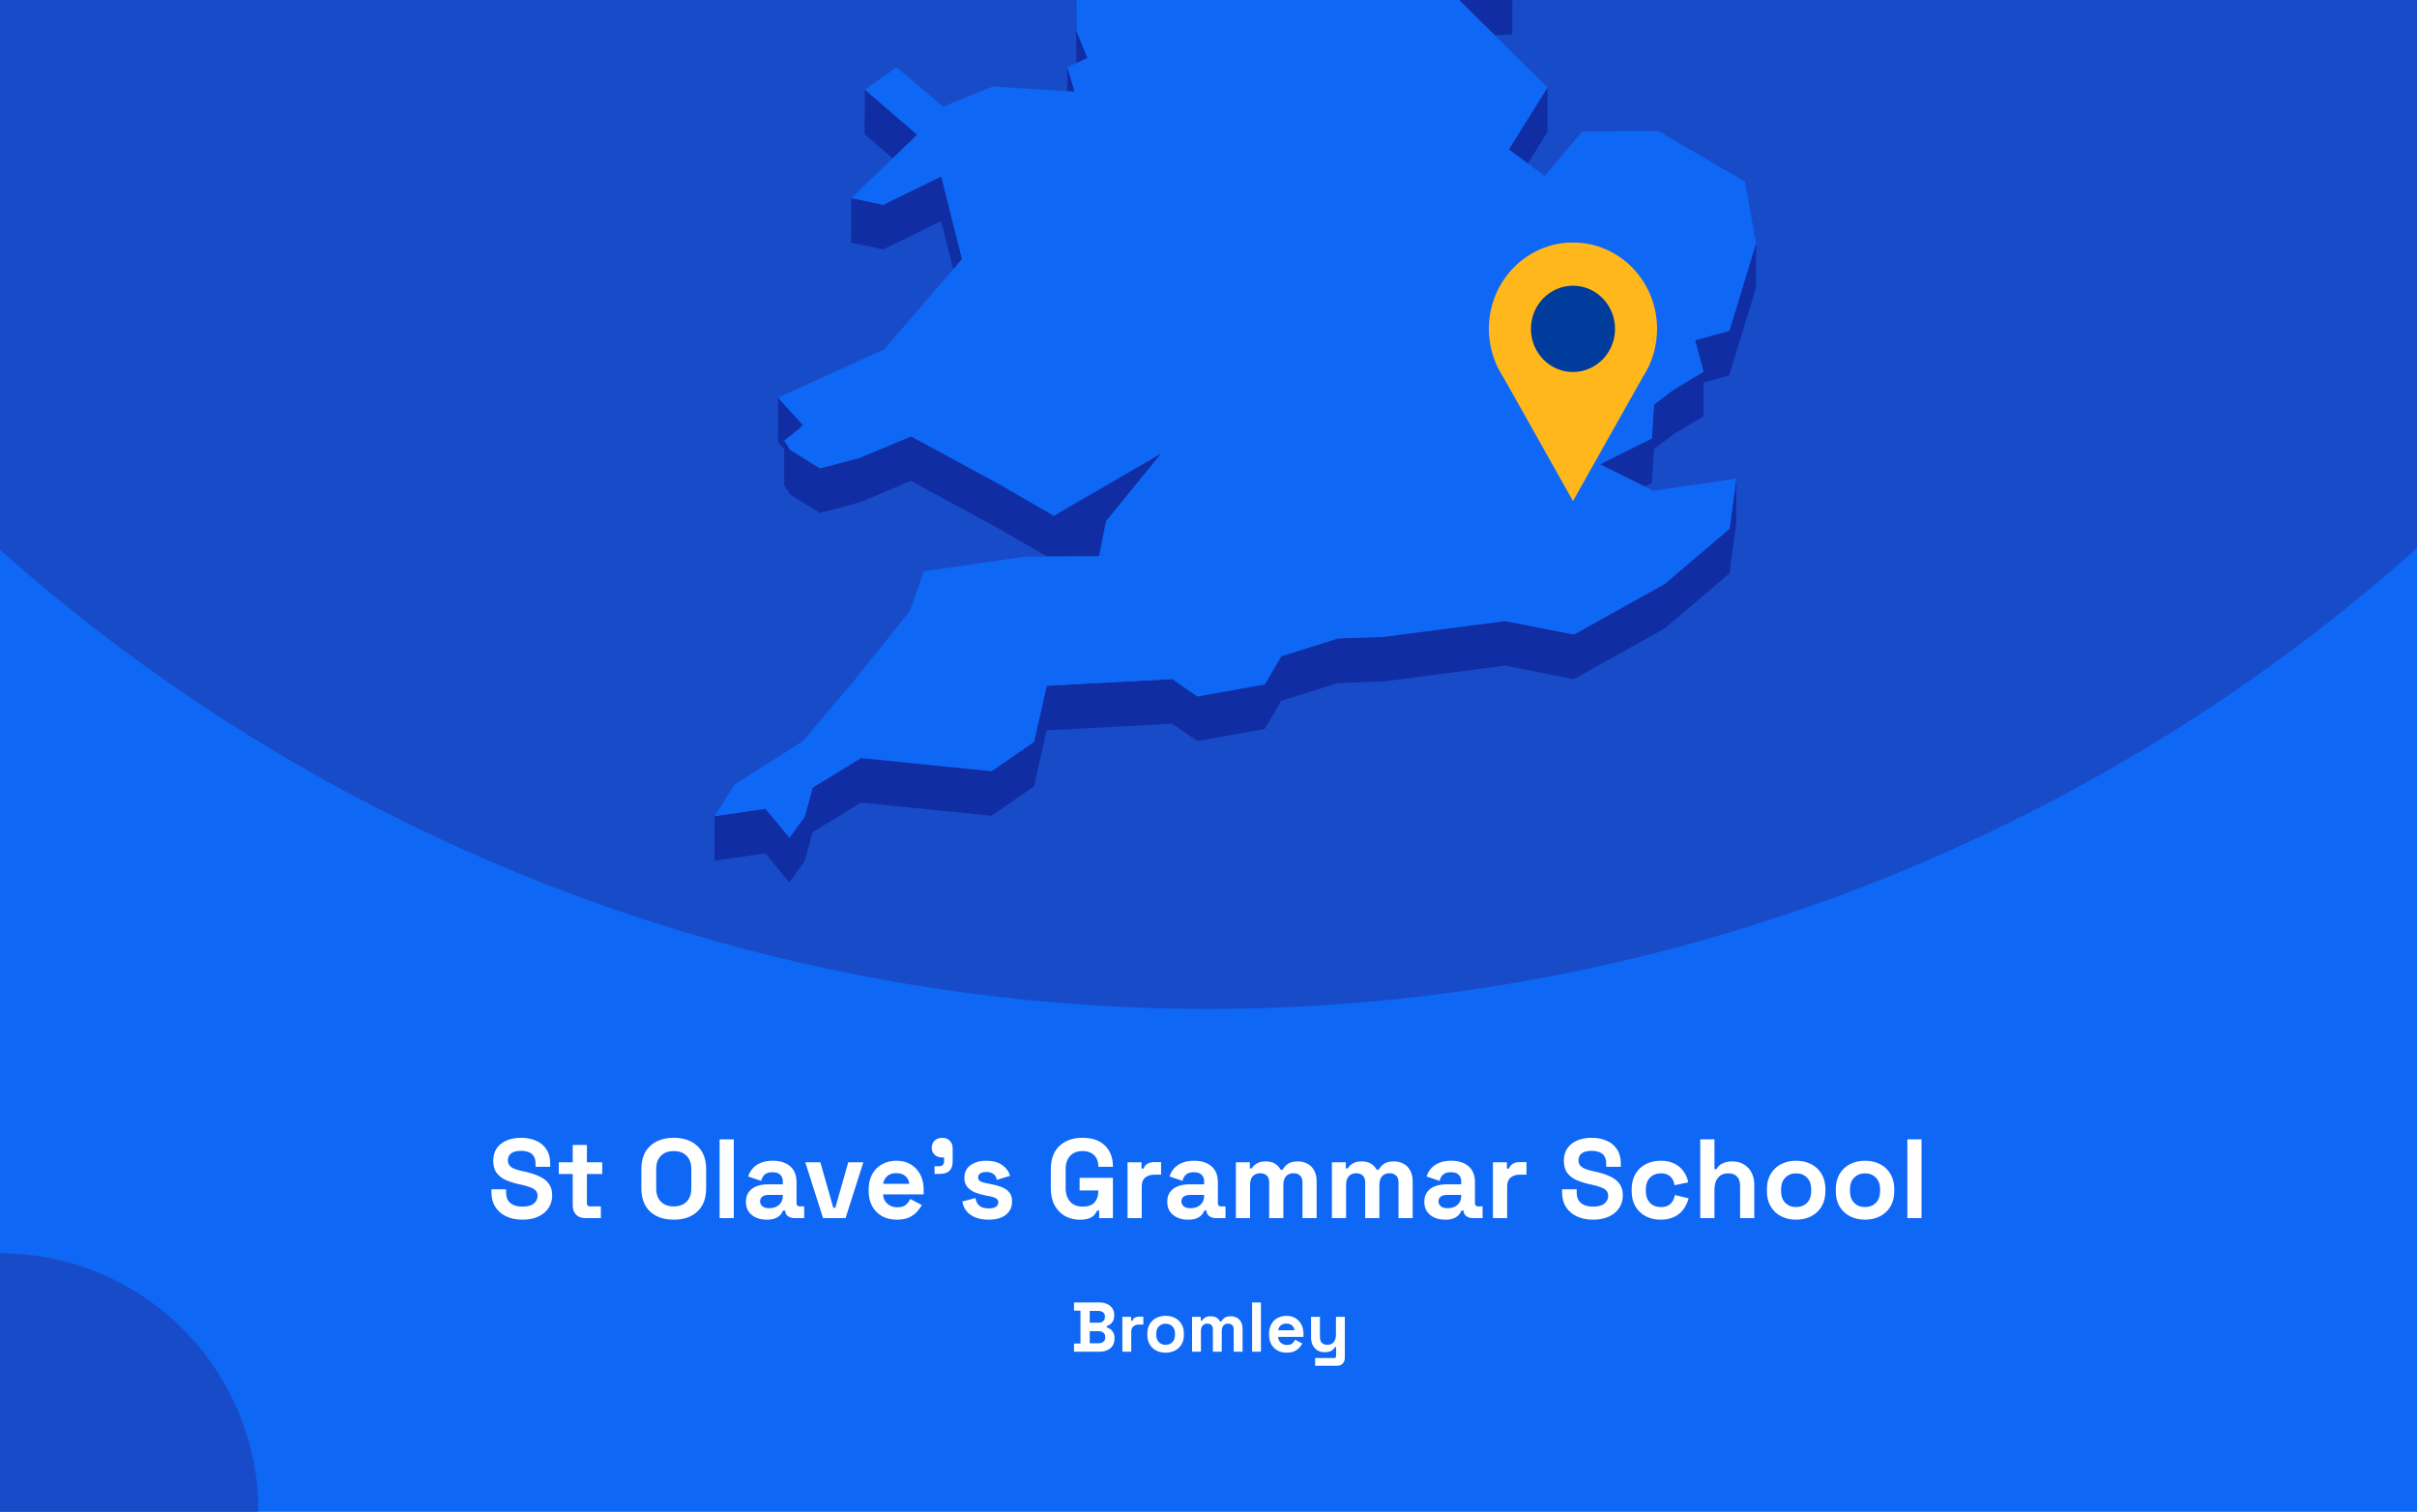
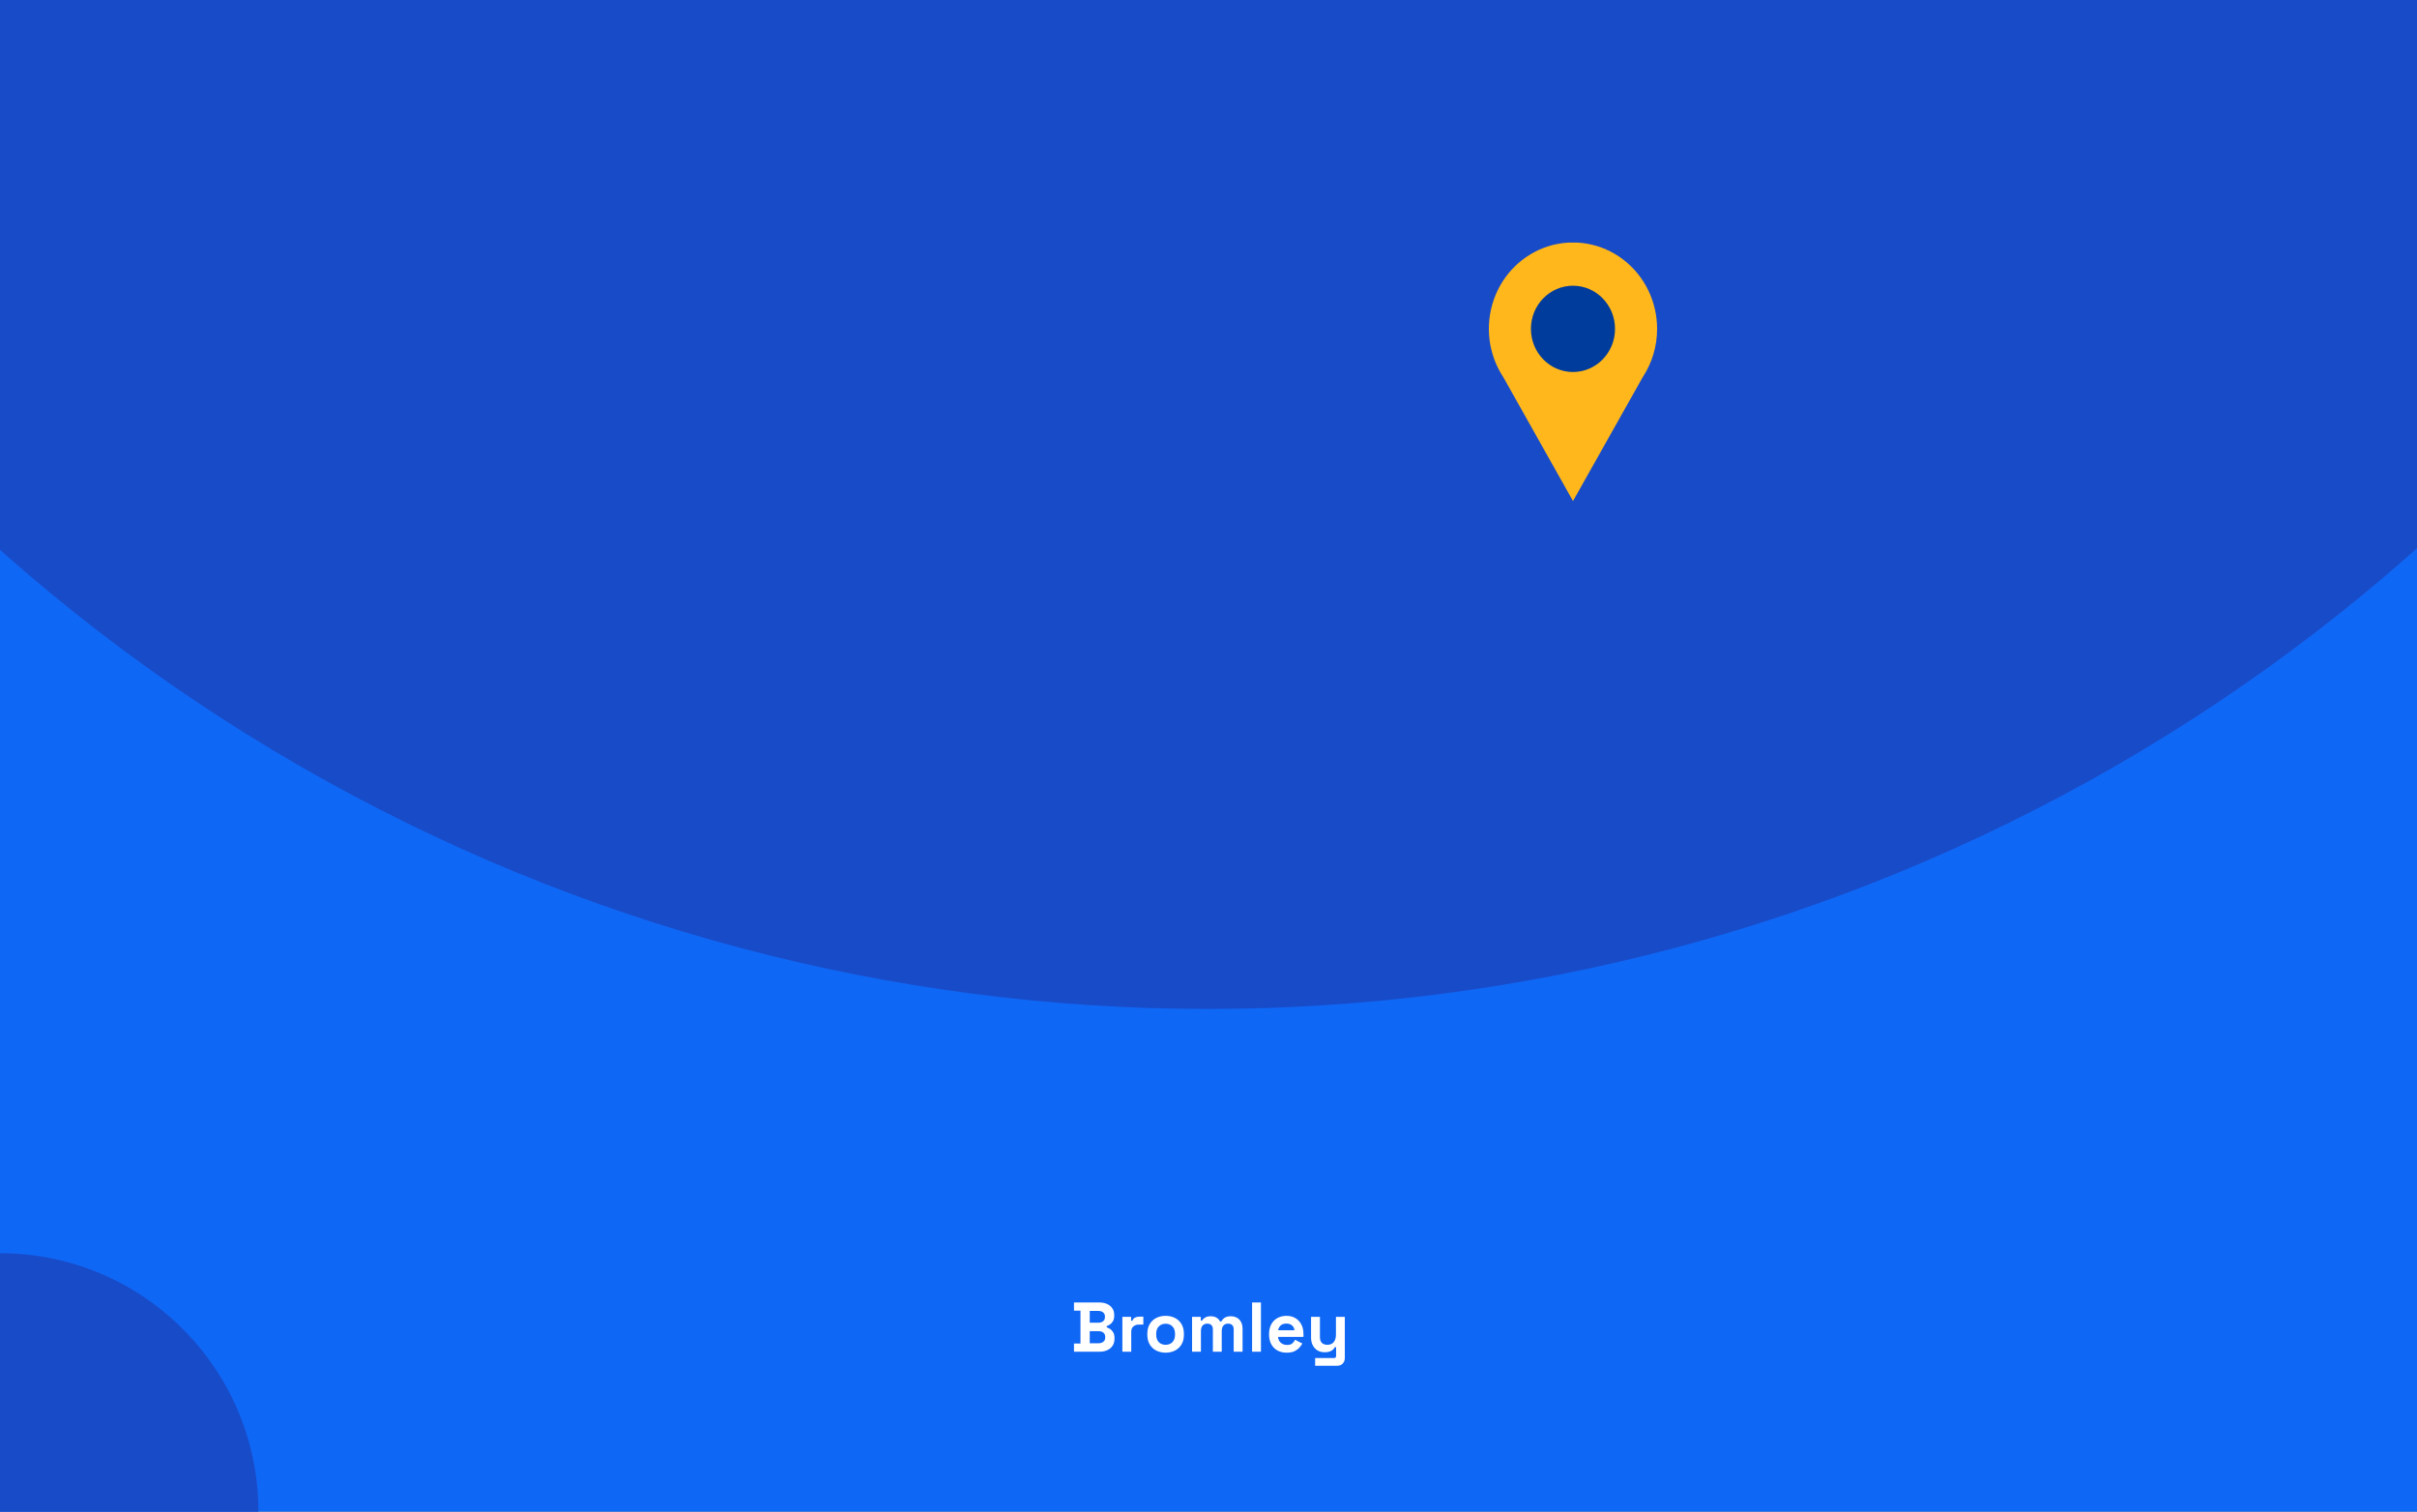
<svg xmlns="http://www.w3.org/2000/svg" fill="none" height="860" viewBox="0 0 1375 860" width="1375">
  <rect x="0" y="0" width="1375" height="860" fill="#808080" stroke="none" />
  <g clip-path="url(#clip0_1717_1995)">
    <rect fill="#0F67F5" height="860" width="1375" />
    <circle cx="687" cy="-460" fill="#184BC8" r="1034" />
    <g clip-path="url(#clip1_1717_1995)">
      <path d="M850.394 20.082L860.359 19.601L860.403 -5.766L844.231 -5.023L815.865 -14.076L844.188 13.959L850.394 20.082Z" fill="#102DA3" />
      <path d="M599.121 -53.7L588.893 -72.2L569.75 -107.846L569.662 -82.478L588.806 -46.833L599.077 -28.332L612.146 -25.533L612.058 -0.603L612.321 35.917L612.364 35.874L618.615 32.943L612.452 17.723L612.146 -25.97L626.132 -47.926L599.121 -53.7Z" fill="#102DA3" />
-       <path d="M611.314 52.185L607.206 38.32L607.162 51.923L611.314 52.185Z" fill="#102DA3" />
      <path d="M521.802 76.634L491.994 51.004L491.906 76.371L507.859 90.061L521.802 76.634Z" fill="#102DA3" />
      <path d="M869.145 92.992L880.291 75.104L880.378 49.736L858.35 85.032L869.145 92.992Z" fill="#102DA3" />
      <path d="M484.256 138.04L502.394 141.889L535.394 125.75L542.299 153.13L547.282 147.356L535.481 100.383L502.482 116.522L484.3 112.673L484.256 138.04Z" fill="#102DA3" />
      <path d="M983.833 188.164L964.296 193.631L969.147 211.476L952.363 221.535L940.956 230.195L939.732 249.44L910.186 264.179L935.667 276.775L939.688 274.763L940.868 255.563L952.276 246.859L969.103 236.8L969.147 217.599L983.745 213.532L998.912 163.759L998.999 138.392L983.833 188.164Z" fill="#102DA3" />
      <path d="M449.51 281.365L466.425 291.862L489.328 285.739L518.218 273.58L567.651 300.434L595.712 316.617L599.47 316.573H603.273L625.302 316.442L628.099 302.14L629.235 296.498L660.661 257.922L599.514 293.393L567.739 275.067L518.306 248.256L489.371 260.372L466.512 266.495L449.554 255.998L446.145 250.706L456.897 242.002L442.648 226.257L442.561 251.58L446.145 255.56L446.101 276.073L449.51 281.365Z" fill="#102DA3" />
      <path d="M947.075 332.188L895.369 361.011L856.207 353.313L786.8 362.366L761.187 363.197L728.887 373.388L719.534 389.352L681.159 396.219L666.954 386.378L595.492 390.139L588.28 422.024L564.154 438.731L489.895 431.252L462.359 448.047L457.77 464.623L449.116 476.607L435.479 460.118L406.544 464.317L406.457 489.641L435.435 485.486L449.028 501.975L457.682 489.991L462.315 473.371L489.851 456.619L564.066 464.098L588.236 447.391L595.404 415.507L666.866 411.745L681.115 421.586L719.49 414.719L728.843 398.756L761.1 388.565L786.712 387.734L856.12 378.68L895.282 386.378L946.987 357.555L983.877 326.152L987.723 297.636L987.767 272.269L983.964 300.785L947.075 332.188Z" fill="#102DA3" />
      <path d="M939.733 249.439L940.957 230.195L952.365 221.535L969.148 211.475L964.297 193.631L983.834 188.164L999.001 138.391L992.663 103.314L943.23 74.492L900.091 74.798L878.718 100.121L869.146 92.992L858.35 85.032L880.378 49.736L850.395 20.083L844.189 13.96L815.866 -14.076L844.232 -5.022L860.404 -5.766L788.199 -113.49L750.305 -126.261L717.349 -218.108L715.12 -242.644L637.802 -305.057L623.772 -300.64L605.983 -295.041L596.76 -292.155L579.889 -298.015L606.026 -318.747L642.347 -333.53L627.093 -347.176L616.56 -356.535L672.593 -441.079L677.139 -466.271L694.534 -486.259L661.316 -515.869L570.317 -511.276L545.754 -498.855L519.879 -485.778L548.595 -528.334L545.972 -530.302L531.636 -540.842L595.231 -606.142L593.133 -618.082L597.766 -634.002L574.164 -633.827L499.511 -605.529L492.649 -623.374L478.619 -605.398L470.402 -626.523L458.951 -623.155L437.184 -549.459L452.832 -529.69L437.141 -529.602L421.144 -529.471L408.075 -467.146L421.013 -450.001L417.866 -428.745L414.588 -406.876L379.01 -387.457L382.594 -356.36L380.146 -351.462L369.307 -329.768L381.457 -325.176L446.45 -382.602L449.204 -373.986L446.407 -369.481L429.842 -342.627L419.221 -325.438L423.417 -303.614L421.406 -288.175L411.266 -208.792L422.717 -208.88L437.796 -271.248L445.183 -274.616L464.808 -262.151L494.092 -227.249L484.52 -213.21L467.386 -187.973L463.54 -158.801L450.69 -158.713L474.292 -119.132L481.329 -123.112L483.864 -144.368L511.662 -123.33L530.413 -140.038L568.788 -150.885L604.409 -164.355L584.173 -131.378L569.749 -107.847L588.893 -72.202L599.121 -53.701L626.132 -47.928L612.146 -25.972L612.451 17.721L618.614 32.942L612.364 35.872L612.32 35.916L607.207 38.321L611.315 52.186L607.163 51.923L564.767 49.212L536.532 60.671L510.089 38.278L491.994 51.005L521.802 76.635L507.859 90.062L484.301 112.674L502.483 116.523L535.483 100.384L547.284 147.357L542.301 153.13L503.052 198.661L442.648 226.258L456.896 242.004L446.144 250.707L449.554 256L466.512 266.496L489.371 260.373L518.306 248.258L567.739 275.069L599.514 293.395L660.661 257.924L629.235 296.5L628.099 302.142L625.301 316.444L603.273 316.575H599.47L595.711 316.619L582.862 316.706L525.561 325.016L517.65 347.628L485.569 387.604L456.809 421.587L417.866 446.342L406.545 464.318L435.48 460.12L449.117 476.608L457.771 464.624L462.36 448.048L489.896 431.253L564.155 438.732L588.281 422.025L595.493 390.141L666.955 386.379L681.16 396.22L719.535 389.353L728.888 373.389L761.188 363.199L786.801 362.368L856.208 353.314L895.37 361.012L947.076 332.189L983.965 300.786L987.768 272.27L940.607 279.224L935.669 276.775L910.187 264.178L939.733 249.439Z" fill="#0F67F5" />
    </g>
    <g clip-path="url(#clip2_1717_1995)">
      <path d="M942.699 187.106C942.707 179.429 940.961 171.856 937.601 164.996C934.241 158.137 929.36 152.181 923.35 147.608C917.34 143.034 910.369 139.971 902.996 138.663C895.623 137.355 888.054 137.839 880.897 140.077C873.739 142.315 867.193 146.243 861.783 151.547C856.374 156.851 852.251 163.383 849.747 170.618C847.244 177.853 846.428 185.589 847.366 193.206C848.304 200.823 850.969 208.109 855.148 214.477L875.008 249.76L894.856 285.056L914.716 249.76L934.551 214.527C939.878 206.428 942.716 196.877 942.699 187.106Z" fill="#FFB71B" />
      <path d="M894.843 211.639C908.055 211.639 918.765 200.649 918.765 187.092C918.765 173.536 908.055 162.546 894.843 162.546C881.632 162.546 870.922 173.536 870.922 187.092C870.922 200.649 881.632 211.639 894.843 211.639Z" fill="#003C9C" />
    </g>
    <circle cx="147" cy="147" fill="#184BC8" r="147" transform="matrix(-1 0 0 1 147 713)" />
-     <path d="M297.182 693.896C293.726 693.896 290.676 693.277 288.03 692.04C285.385 690.803 283.316 689.032 281.822 686.728C280.329 684.424 279.582 681.651 279.582 678.408V676.616H287.902V678.408C287.902 681.096 288.734 683.123 290.398 684.488C292.062 685.811 294.324 686.472 297.182 686.472C300.084 686.472 302.238 685.896 303.646 684.744C305.097 683.592 305.822 682.12 305.822 680.328C305.822 679.091 305.46 678.088 304.734 677.32C304.052 676.552 303.028 675.933 301.662 675.464C300.34 674.952 298.718 674.483 296.798 674.056L295.326 673.736C292.254 673.053 289.609 672.2 287.39 671.176C285.214 670.109 283.529 668.723 282.334 667.016C281.182 665.309 280.606 663.091 280.606 660.36C280.606 657.629 281.246 655.304 282.526 653.384C283.849 651.421 285.684 649.928 288.03 648.904C290.42 647.837 293.214 647.304 296.414 647.304C299.614 647.304 302.452 647.859 304.926 648.968C307.444 650.035 309.406 651.656 310.814 653.832C312.265 655.965 312.99 658.653 312.99 661.896V663.816H304.67V661.896C304.67 660.189 304.329 658.824 303.646 657.8C303.006 656.733 302.068 655.965 300.83 655.496C299.593 654.984 298.121 654.728 296.414 654.728C293.854 654.728 291.956 655.219 290.718 656.2C289.524 657.139 288.926 658.44 288.926 660.104C288.926 661.213 289.204 662.152 289.758 662.92C290.356 663.688 291.23 664.328 292.382 664.84C293.534 665.352 295.006 665.8 296.798 666.184L298.27 666.504C301.47 667.187 304.244 668.061 306.59 669.128C308.98 670.195 310.836 671.603 312.158 673.352C313.481 675.101 314.142 677.341 314.142 680.072C314.142 682.803 313.438 685.213 312.03 687.304C310.665 689.352 308.702 690.973 306.142 692.168C303.625 693.32 300.638 693.896 297.182 693.896ZM332.859 693C330.768 693 329.061 692.36 327.739 691.08C326.459 689.757 325.819 688.008 325.819 685.832V667.912H317.883V661.256H325.819V651.4H333.883V661.256H342.587V667.912H333.883V684.424C333.883 685.704 334.48 686.344 335.675 686.344H341.819V693H332.859ZM383.288 693.896C377.656 693.896 373.176 692.36 369.848 689.288C366.52 686.173 364.856 681.736 364.856 675.976V665.224C364.856 659.464 366.52 655.048 369.848 651.976C373.176 648.861 377.656 647.304 383.288 647.304C388.92 647.304 393.4 648.861 396.728 651.976C400.056 655.048 401.72 659.464 401.72 665.224V675.976C401.72 681.736 400.056 686.173 396.728 689.288C393.4 692.36 388.92 693.896 383.288 693.896ZM383.288 686.344C386.446 686.344 388.899 685.427 390.648 683.592C392.398 681.757 393.272 679.304 393.272 676.232V664.968C393.272 661.896 392.398 659.443 390.648 657.608C388.899 655.773 386.446 654.856 383.288 654.856C380.174 654.856 377.72 655.773 375.928 657.608C374.179 659.443 373.304 661.896 373.304 664.968V676.232C373.304 679.304 374.179 681.757 375.928 683.592C377.72 685.427 380.174 686.344 383.288 686.344ZM409.386 693V648.2H417.45V693H409.386ZM436.242 693.896C433.981 693.896 431.954 693.512 430.162 692.744C428.37 691.933 426.941 690.781 425.874 689.288C424.85 687.752 424.338 685.896 424.338 683.72C424.338 681.544 424.85 679.731 425.874 678.28C426.941 676.787 428.392 675.677 430.226 674.952C432.104 674.184 434.237 673.8 436.626 673.8H445.33V672.008C445.33 670.515 444.861 669.299 443.922 668.36C442.984 667.379 441.49 666.888 439.442 666.888C437.437 666.888 435.944 667.357 434.962 668.296C433.981 669.192 433.341 670.365 433.042 671.816L425.618 669.32C426.13 667.699 426.941 666.227 428.05 664.904C429.202 663.539 430.717 662.451 432.594 661.64C434.514 660.787 436.84 660.36 439.57 660.36C443.752 660.36 447.058 661.405 449.49 663.496C451.922 665.587 453.138 668.616 453.138 672.584V684.424C453.138 685.704 453.736 686.344 454.93 686.344H457.49V693H452.114C450.536 693 449.234 692.616 448.21 691.848C447.186 691.08 446.674 690.056 446.674 688.776V688.712H445.458C445.288 689.224 444.904 689.907 444.306 690.76C443.709 691.571 442.77 692.296 441.49 692.936C440.21 693.576 438.461 693.896 436.242 693.896ZM437.65 687.368C439.912 687.368 441.746 686.749 443.154 685.512C444.605 684.232 445.33 682.547 445.33 680.456V679.816H437.202C435.709 679.816 434.536 680.136 433.682 680.776C432.829 681.416 432.402 682.312 432.402 683.464C432.402 684.616 432.85 685.555 433.746 686.28C434.642 687.005 435.944 687.368 437.65 687.368ZM468.23 693L458.118 661.256H466.694L474.054 687.112H475.206L482.566 661.256H491.142L481.03 693H468.23ZM510.163 693.896C507.005 693.896 504.211 693.235 501.779 691.912C499.389 690.547 497.512 688.648 496.147 686.216C494.824 683.741 494.163 680.84 494.163 677.512V676.744C494.163 673.416 494.824 670.536 496.147 668.104C497.469 665.629 499.325 663.731 501.715 662.408C504.104 661.043 506.877 660.36 510.035 660.36C513.149 660.36 515.859 661.064 518.163 662.472C520.467 663.837 522.259 665.757 523.539 668.232C524.819 670.664 525.459 673.501 525.459 676.744V679.496H502.355C502.44 681.672 503.251 683.443 504.787 684.808C506.323 686.173 508.2 686.856 510.419 686.856C512.68 686.856 514.344 686.365 515.411 685.384C516.477 684.403 517.288 683.315 517.843 682.12L524.435 685.576C523.837 686.685 522.963 687.901 521.811 689.224C520.701 690.504 519.208 691.613 517.331 692.552C515.453 693.448 513.064 693.896 510.163 693.896ZM502.419 673.48H517.267C517.096 671.645 516.349 670.173 515.027 669.064C513.747 667.955 512.061 667.4 509.971 667.4C507.795 667.4 506.067 667.955 504.787 669.064C503.507 670.173 502.717 671.645 502.419 673.48ZM531.65 667.848V663.496H534.146C536.108 663.496 537.09 662.515 537.09 660.552V658.504H536.002C534.295 658.504 532.866 657.992 531.714 656.968C530.604 655.944 530.05 654.643 530.05 653.064C530.05 651.357 530.604 649.971 531.714 648.904C532.866 647.837 534.295 647.304 536.002 647.304C537.751 647.304 539.18 647.859 540.29 648.968C541.399 650.035 541.954 651.485 541.954 653.32V660.68C541.954 665.459 539.564 667.848 534.786 667.848H531.65ZM562.445 693.896C558.307 693.896 554.915 693 552.269 691.208C549.624 689.416 548.024 686.856 547.469 683.528L554.893 681.608C555.192 683.101 555.683 684.275 556.365 685.128C557.091 685.981 557.965 686.6 558.989 686.984C560.056 687.325 561.208 687.496 562.445 687.496C564.323 687.496 565.709 687.176 566.605 686.536C567.501 685.853 567.949 685.021 567.949 684.04C567.949 683.059 567.523 682.312 566.669 681.8C565.816 681.245 564.451 680.797 562.573 680.456L560.781 680.136C558.563 679.709 556.536 679.133 554.701 678.408C552.867 677.64 551.395 676.595 550.285 675.272C549.176 673.949 548.621 672.243 548.621 670.152C548.621 666.995 549.773 664.584 552.077 662.92C554.381 661.213 557.411 660.36 561.165 660.36C564.707 660.36 567.651 661.149 569.997 662.728C572.344 664.307 573.88 666.376 574.605 668.936L567.117 671.24C566.776 669.619 566.072 668.467 565.005 667.784C563.981 667.101 562.701 666.76 561.165 666.76C559.629 666.76 558.456 667.037 557.645 667.592C556.835 668.104 556.429 668.829 556.429 669.768C556.429 670.792 556.856 671.56 557.709 672.072C558.563 672.541 559.715 672.904 561.165 673.16L562.957 673.48C565.347 673.907 567.501 674.483 569.421 675.208C571.384 675.891 572.92 676.893 574.029 678.216C575.181 679.496 575.757 681.245 575.757 683.464C575.757 686.792 574.541 689.373 572.109 691.208C569.72 693 566.499 693.896 562.445 693.896ZM614.306 693.896C611.234 693.896 608.439 693.213 605.922 691.848C603.447 690.44 601.463 688.413 599.97 685.768C598.519 683.08 597.794 679.816 597.794 675.976V665.224C597.794 659.464 599.415 655.048 602.658 651.976C605.9 648.861 610.295 647.304 615.842 647.304C621.346 647.304 625.591 648.776 628.578 651.72C631.607 654.621 633.122 658.568 633.122 663.56V663.816H624.802V663.304C624.802 661.725 624.46 660.296 623.778 659.016C623.138 657.736 622.156 656.733 620.834 656.008C619.511 655.24 617.847 654.856 615.842 654.856C612.855 654.856 610.508 655.773 608.802 657.608C607.095 659.443 606.242 661.939 606.242 665.096V676.104C606.242 679.219 607.095 681.736 608.802 683.656C610.508 685.533 612.898 686.472 615.97 686.472C619.042 686.472 621.282 685.661 622.69 684.04C624.098 682.419 624.802 680.371 624.802 677.896V677.256H614.178V670.088H633.122V693H625.314V688.712H624.162C623.863 689.437 623.372 690.205 622.69 691.016C622.05 691.827 621.068 692.509 619.746 693.064C618.423 693.619 616.61 693.896 614.306 693.896ZM641.449 693V661.256H649.385V664.84H650.537C651.006 663.56 651.774 662.621 652.841 662.024C653.95 661.427 655.23 661.128 656.681 661.128H660.521V668.296H656.553C654.505 668.296 652.819 668.851 651.497 669.96C650.174 671.027 649.513 672.691 649.513 674.952V693H641.449ZM675.93 693.896C673.668 693.896 671.642 693.512 669.85 692.744C668.058 691.933 666.628 690.781 665.562 689.288C664.538 687.752 664.026 685.896 664.026 683.72C664.026 681.544 664.538 679.731 665.562 678.28C666.628 676.787 668.079 675.677 669.914 674.952C671.791 674.184 673.924 673.8 676.314 673.8H685.018V672.008C685.018 670.515 684.548 669.299 683.61 668.36C682.671 667.379 681.178 666.888 679.13 666.888C677.124 666.888 675.631 667.357 674.65 668.296C673.668 669.192 673.028 670.365 672.73 671.816L665.306 669.32C665.818 667.699 666.628 666.227 667.738 664.904C668.89 663.539 670.404 662.451 672.282 661.64C674.202 660.787 676.527 660.36 679.258 660.36C683.439 660.36 686.746 661.405 689.178 663.496C691.61 665.587 692.826 668.616 692.826 672.584V684.424C692.826 685.704 693.423 686.344 694.618 686.344H697.178V693H691.802C690.223 693 688.922 692.616 687.898 691.848C686.874 691.08 686.362 690.056 686.362 688.776V688.712H685.146C684.975 689.224 684.591 689.907 683.994 690.76C683.396 691.571 682.458 692.296 681.178 692.936C679.898 693.576 678.148 693.896 675.93 693.896ZM677.338 687.368C679.599 687.368 681.434 686.749 682.842 685.512C684.292 684.232 685.018 682.547 685.018 680.456V679.816H676.89C675.396 679.816 674.223 680.136 673.37 680.776C672.516 681.416 672.09 682.312 672.09 683.464C672.09 684.616 672.538 685.555 673.434 686.28C674.33 687.005 675.631 687.368 677.338 687.368ZM703.074 693V661.256H711.01V664.712H712.162C712.716 663.645 713.634 662.728 714.914 661.96C716.194 661.149 717.879 660.744 719.97 660.744C722.231 660.744 724.044 661.192 725.41 662.088C726.775 662.941 727.82 664.072 728.546 665.48H729.698C730.423 664.115 731.447 662.984 732.77 662.088C734.092 661.192 735.97 660.744 738.402 660.744C740.364 660.744 742.135 661.171 743.714 662.024C745.335 662.835 746.615 664.093 747.554 665.8C748.535 667.464 749.026 669.576 749.026 672.136V693H740.962V672.712C740.962 670.963 740.514 669.661 739.618 668.808C738.722 667.912 737.463 667.464 735.842 667.464C734.007 667.464 732.578 668.061 731.554 669.256C730.572 670.408 730.082 672.072 730.082 674.248V693H722.018V672.712C722.018 670.963 721.57 669.661 720.674 668.808C719.778 667.912 718.519 667.464 716.898 667.464C715.063 667.464 713.634 668.061 712.61 669.256C711.628 670.408 711.138 672.072 711.138 674.248V693H703.074ZM757.699 693V661.256H765.635V664.712H766.787C767.341 663.645 768.259 662.728 769.539 661.96C770.819 661.149 772.504 660.744 774.595 660.744C776.856 660.744 778.669 661.192 780.035 662.088C781.4 662.941 782.445 664.072 783.171 665.48H784.323C785.048 664.115 786.072 662.984 787.395 662.088C788.717 661.192 790.595 660.744 793.027 660.744C794.989 660.744 796.76 661.171 798.339 662.024C799.96 662.835 801.24 664.093 802.179 665.8C803.16 667.464 803.651 669.576 803.651 672.136V693H795.587V672.712C795.587 670.963 795.139 669.661 794.243 668.808C793.347 667.912 792.088 667.464 790.467 667.464C788.632 667.464 787.203 668.061 786.179 669.256C785.197 670.408 784.707 672.072 784.707 674.248V693H776.643V672.712C776.643 670.963 776.195 669.661 775.299 668.808C774.403 667.912 773.144 667.464 771.523 667.464C769.688 667.464 768.259 668.061 767.235 669.256C766.253 670.408 765.763 672.072 765.763 674.248V693H757.699ZM822.18 693.896C819.918 693.896 817.892 693.512 816.1 692.744C814.308 691.933 812.878 690.781 811.812 689.288C810.788 687.752 810.276 685.896 810.276 683.72C810.276 681.544 810.788 679.731 811.812 678.28C812.878 676.787 814.329 675.677 816.164 674.952C818.041 674.184 820.174 673.8 822.564 673.8H831.268V672.008C831.268 670.515 830.798 669.299 829.86 668.36C828.921 667.379 827.428 666.888 825.38 666.888C823.374 666.888 821.881 667.357 820.9 668.296C819.918 669.192 819.278 670.365 818.98 671.816L811.556 669.32C812.068 667.699 812.878 666.227 813.988 664.904C815.14 663.539 816.654 662.451 818.532 661.64C820.452 660.787 822.777 660.36 825.508 660.36C829.689 660.36 832.996 661.405 835.428 663.496C837.86 665.587 839.076 668.616 839.076 672.584V684.424C839.076 685.704 839.673 686.344 840.868 686.344H843.428V693H838.052C836.473 693 835.172 692.616 834.148 691.848C833.124 691.08 832.612 690.056 832.612 688.776V688.712H831.396C831.225 689.224 830.841 689.907 830.244 690.76C829.646 691.571 828.708 692.296 827.428 692.936C826.148 693.576 824.398 693.896 822.18 693.896ZM823.588 687.368C825.849 687.368 827.684 686.749 829.092 685.512C830.542 684.232 831.268 682.547 831.268 680.456V679.816H823.14C821.646 679.816 820.473 680.136 819.62 680.776C818.766 681.416 818.34 682.312 818.34 683.464C818.34 684.616 818.788 685.555 819.684 686.28C820.58 687.005 821.881 687.368 823.588 687.368ZM849.324 693V661.256H857.26V664.84H858.412C858.881 663.56 859.649 662.621 860.716 662.024C861.825 661.427 863.105 661.128 864.556 661.128H868.396V668.296H864.428C862.38 668.296 860.694 668.851 859.372 669.96C858.049 671.027 857.388 672.691 857.388 674.952V693H849.324ZM906.245 693.896C902.789 693.896 899.738 693.277 897.093 692.04C894.447 690.803 892.378 689.032 890.885 686.728C889.391 684.424 888.645 681.651 888.645 678.408V676.616H896.965V678.408C896.965 681.096 897.797 683.123 899.461 684.488C901.125 685.811 903.386 686.472 906.245 686.472C909.146 686.472 911.301 685.896 912.709 684.744C914.159 683.592 914.885 682.12 914.885 680.328C914.885 679.091 914.522 678.088 913.797 677.32C913.114 676.552 912.09 675.933 910.725 675.464C909.402 674.952 907.781 674.483 905.861 674.056L904.389 673.736C901.317 673.053 898.671 672.2 896.453 671.176C894.277 670.109 892.591 668.723 891.397 667.016C890.245 665.309 889.669 663.091 889.669 660.36C889.669 657.629 890.309 655.304 891.589 653.384C892.911 651.421 894.746 649.928 897.093 648.904C899.482 647.837 902.277 647.304 905.477 647.304C908.677 647.304 911.514 647.859 913.989 648.968C916.506 650.035 918.469 651.656 919.877 653.832C921.327 655.965 922.053 658.653 922.053 661.896V663.816H913.733V661.896C913.733 660.189 913.391 658.824 912.709 657.8C912.069 656.733 911.13 655.965 909.893 655.496C908.655 654.984 907.183 654.728 905.477 654.728C902.917 654.728 901.018 655.219 899.781 656.2C898.586 657.139 897.989 658.44 897.989 660.104C897.989 661.213 898.266 662.152 898.821 662.92C899.418 663.688 900.293 664.328 901.445 664.84C902.597 665.352 904.069 665.8 905.861 666.184L907.333 666.504C910.533 667.187 913.306 668.061 915.653 669.128C918.042 670.195 919.898 671.603 921.221 673.352C922.543 675.101 923.205 677.341 923.205 680.072C923.205 682.803 922.501 685.213 921.093 687.304C919.727 689.352 917.765 690.973 915.205 692.168C912.687 693.32 909.701 693.896 906.245 693.896ZM944.673 693.896C941.601 693.896 938.807 693.256 936.289 691.976C933.815 690.696 931.852 688.84 930.401 686.408C928.951 683.976 928.225 681.032 928.225 677.576V676.68C928.225 673.224 928.951 670.28 930.401 667.848C931.852 665.416 933.815 663.56 936.289 662.28C938.807 661 941.601 660.36 944.673 660.36C947.703 660.36 950.305 660.893 952.481 661.96C954.657 663.027 956.407 664.499 957.729 666.376C959.095 668.211 959.991 670.301 960.417 672.648L952.609 674.312C952.439 673.032 952.055 671.88 951.457 670.856C950.86 669.832 950.007 669.021 948.897 668.424C947.831 667.827 946.487 667.528 944.865 667.528C943.244 667.528 941.772 667.891 940.449 668.616C939.169 669.299 938.145 670.344 937.377 671.752C936.652 673.117 936.289 674.803 936.289 676.808V677.448C936.289 679.453 936.652 681.16 937.377 682.568C938.145 683.933 939.169 684.979 940.449 685.704C941.772 686.387 943.244 686.728 944.865 686.728C947.297 686.728 949.132 686.109 950.369 684.872C951.649 683.592 952.46 681.928 952.801 679.88L960.609 681.736C960.055 683.997 959.095 686.067 957.729 687.944C956.407 689.779 954.657 691.229 952.481 692.296C950.305 693.363 947.703 693.896 944.673 693.896ZM967.261 693V648.2H975.325V665.16H976.477C976.819 664.477 977.352 663.795 978.077 663.112C978.803 662.429 979.763 661.875 980.957 661.448C982.195 660.979 983.752 660.744 985.629 660.744C988.104 660.744 990.259 661.32 992.093 662.472C993.971 663.581 995.421 665.139 996.445 667.144C997.469 669.107 997.981 671.411 997.981 674.056V693H989.917V674.696C989.917 672.307 989.32 670.515 988.125 669.32C986.973 668.125 985.309 667.528 983.133 667.528C980.659 667.528 978.739 668.36 977.373 670.024C976.008 671.645 975.325 673.928 975.325 676.872V693H967.261ZM1021.8 693.896C1018.65 693.896 1015.81 693.256 1013.29 691.976C1010.77 690.696 1008.79 688.84 1007.34 686.408C1005.89 683.976 1005.16 681.053 1005.16 677.64V676.616C1005.16 673.203 1005.89 670.28 1007.34 667.848C1008.79 665.416 1010.77 663.56 1013.29 662.28C1015.81 661 1018.65 660.36 1021.8 660.36C1024.96 660.36 1027.8 661 1030.31 662.28C1032.83 663.56 1034.82 665.416 1036.27 667.848C1037.72 670.28 1038.44 673.203 1038.44 676.616V677.64C1038.44 681.053 1037.72 683.976 1036.27 686.408C1034.82 688.84 1032.83 690.696 1030.31 691.976C1027.8 693.256 1024.96 693.896 1021.8 693.896ZM1021.8 686.728C1024.28 686.728 1026.33 685.939 1027.95 684.36C1029.57 682.739 1030.38 680.435 1030.38 677.448V676.808C1030.38 673.821 1029.57 671.539 1027.95 669.96C1026.37 668.339 1024.32 667.528 1021.8 667.528C1019.33 667.528 1017.28 668.339 1015.66 669.96C1014.04 671.539 1013.23 673.821 1013.23 676.808V677.448C1013.23 680.435 1014.04 682.739 1015.66 684.36C1017.28 685.939 1019.33 686.728 1021.8 686.728ZM1060.99 693.896C1057.83 693.896 1055 693.256 1052.48 691.976C1049.96 690.696 1047.98 688.84 1046.53 686.408C1045.08 683.976 1044.35 681.053 1044.35 677.64V676.616C1044.35 673.203 1045.08 670.28 1046.53 667.848C1047.98 665.416 1049.96 663.56 1052.48 662.28C1055 661 1057.83 660.36 1060.99 660.36C1064.15 660.36 1066.98 661 1069.5 662.28C1072.02 663.56 1074 665.416 1075.45 667.848C1076.9 670.28 1077.63 673.203 1077.63 676.616V677.64C1077.63 681.053 1076.9 683.976 1075.45 686.408C1074 688.84 1072.02 690.696 1069.5 691.976C1066.98 693.256 1064.15 693.896 1060.99 693.896ZM1060.99 686.728C1063.46 686.728 1065.51 685.939 1067.13 684.36C1068.76 682.739 1069.57 680.435 1069.57 677.448V676.808C1069.57 673.821 1068.76 671.539 1067.13 669.96C1065.56 668.339 1063.51 667.528 1060.99 667.528C1058.52 667.528 1056.47 668.339 1054.85 669.96C1053.22 671.539 1052.41 673.821 1052.41 676.808V677.448C1052.41 680.435 1053.22 682.739 1054.85 684.36C1056.47 685.939 1058.52 686.728 1060.99 686.728ZM1085.07 693V648.2H1093.14V693H1085.07Z" fill="white" />
    <path d="M610.985 769V764.36H614.665V745.64H610.985V741H625.385C627.091 741 628.571 741.293 629.825 741.88C631.105 742.44 632.091 743.253 632.785 744.32C633.505 745.36 633.865 746.613 633.865 748.08V748.48C633.865 749.76 633.625 750.813 633.145 751.64C632.665 752.44 632.091 753.067 631.425 753.52C630.785 753.947 630.171 754.253 629.585 754.44V755.16C630.171 755.32 630.811 755.627 631.505 756.08C632.198 756.507 632.785 757.133 633.265 757.96C633.771 758.787 634.025 759.867 634.025 761.2V761.6C634.025 763.147 633.665 764.48 632.945 765.6C632.225 766.693 631.225 767.533 629.945 768.12C628.691 768.707 627.225 769 625.545 769H610.985ZM619.945 764.2H624.905C626.051 764.2 626.971 763.92 627.665 763.36C628.385 762.8 628.745 762 628.745 760.96V760.56C628.745 759.52 628.398 758.72 627.705 758.16C627.011 757.6 626.078 757.32 624.905 757.32H619.945V764.2ZM619.945 752.52H624.825C625.918 752.52 626.811 752.24 627.505 751.68C628.225 751.12 628.585 750.347 628.585 749.36V748.96C628.585 747.947 628.238 747.173 627.545 746.64C626.851 746.08 625.945 745.8 624.825 745.8H619.945V752.52ZM638.507 769V749.16H643.467V751.4H644.187C644.48 750.6 644.96 750.013 645.627 749.64C646.32 749.267 647.12 749.08 648.027 749.08H650.427V753.56H647.947C646.667 753.56 645.614 753.907 644.787 754.6C643.96 755.267 643.547 756.307 643.547 757.72V769H638.507ZM663.103 769.56C661.13 769.56 659.357 769.16 657.783 768.36C656.21 767.56 654.97 766.4 654.063 764.88C653.157 763.36 652.703 761.533 652.703 759.4V758.76C652.703 756.627 653.157 754.8 654.063 753.28C654.97 751.76 656.21 750.6 657.783 749.8C659.357 749 661.13 748.6 663.103 748.6C665.077 748.6 666.85 749 668.423 749.8C669.997 750.6 671.237 751.76 672.143 753.28C673.05 754.8 673.503 756.627 673.503 758.76V759.4C673.503 761.533 673.05 763.36 672.143 764.88C671.237 766.4 669.997 767.56 668.423 768.36C666.85 769.16 665.077 769.56 663.103 769.56ZM663.103 765.08C664.65 765.08 665.93 764.587 666.943 763.6C667.957 762.587 668.463 761.147 668.463 759.28V758.88C668.463 757.013 667.957 755.587 666.943 754.6C665.957 753.587 664.677 753.08 663.103 753.08C661.557 753.08 660.277 753.587 659.263 754.6C658.25 755.587 657.743 757.013 657.743 758.88V759.28C657.743 761.147 658.25 762.587 659.263 763.6C660.277 764.587 661.557 765.08 663.103 765.08ZM678.155 769V749.16H683.115V751.32H683.835C684.182 750.653 684.755 750.08 685.555 749.6C686.355 749.093 687.409 748.84 688.715 748.84C690.129 748.84 691.262 749.12 692.115 749.68C692.969 750.213 693.622 750.92 694.075 751.8H694.795C695.249 750.947 695.889 750.24 696.715 749.68C697.542 749.12 698.715 748.84 700.235 748.84C701.462 748.84 702.569 749.107 703.555 749.64C704.569 750.147 705.369 750.933 705.955 752C706.569 753.04 706.875 754.36 706.875 755.96V769H701.835V756.32C701.835 755.227 701.555 754.413 700.995 753.88C700.435 753.32 699.649 753.04 698.635 753.04C697.489 753.04 696.595 753.413 695.955 754.16C695.342 754.88 695.035 755.92 695.035 757.28V769H689.995V756.32C689.995 755.227 689.715 754.413 689.155 753.88C688.595 753.32 687.809 753.04 686.795 753.04C685.649 753.04 684.755 753.413 684.115 754.16C683.502 754.88 683.195 755.92 683.195 757.28V769H678.155ZM712.296 769V741H717.336V769H712.296ZM731.961 769.56C729.988 769.56 728.241 769.147 726.721 768.32C725.228 767.467 724.054 766.28 723.201 764.76C722.374 763.213 721.961 761.4 721.961 759.32V758.84C721.961 756.76 722.374 754.96 723.201 753.44C724.028 751.893 725.188 750.707 726.681 749.88C728.174 749.027 729.908 748.6 731.881 748.6C733.828 748.6 735.521 749.04 736.961 749.92C738.401 750.773 739.521 751.973 740.321 753.52C741.121 755.04 741.521 756.813 741.521 758.84V760.56H727.081C727.134 761.92 727.641 763.027 728.601 763.88C729.561 764.733 730.734 765.16 732.121 765.16C733.534 765.16 734.574 764.853 735.241 764.24C735.908 763.627 736.414 762.947 736.761 762.2L740.881 764.36C740.508 765.053 739.961 765.813 739.241 766.64C738.548 767.44 737.614 768.133 736.441 768.72C735.268 769.28 733.774 769.56 731.961 769.56ZM727.121 756.8H736.401C736.294 755.653 735.828 754.733 735.001 754.04C734.201 753.347 733.148 753 731.841 753C730.481 753 729.401 753.347 728.601 754.04C727.801 754.733 727.308 755.653 727.121 756.8ZM748.167 777V772.6H758.967C759.714 772.6 760.087 772.2 760.087 771.4V766.4H759.367C759.154 766.853 758.82 767.307 758.367 767.76C757.914 768.213 757.3 768.587 756.527 768.88C755.754 769.173 754.767 769.32 753.567 769.32C752.02 769.32 750.66 768.973 749.487 768.28C748.34 767.56 747.447 766.573 746.807 765.32C746.167 764.067 745.847 762.627 745.847 761V749.16H750.887V760.6C750.887 762.093 751.247 763.213 751.967 763.96C752.714 764.707 753.767 765.08 755.127 765.08C756.674 765.08 757.874 764.573 758.727 763.56C759.58 762.52 760.007 761.08 760.007 759.24V749.16H765.047V772.52C765.047 773.88 764.647 774.96 763.847 775.76C763.047 776.587 761.98 777 760.647 777H748.167Z" fill="white" />
  </g>
  <defs>
    <clipPath id="clip0_1717_1995">
      <rect fill="white" height="860" width="1375" />
    </clipPath>
    <clipPath id="clip1_1717_1995">
-       <rect fill="white" height="1135.98" transform="translate(240.5 -634)" width="758.5" />
-     </clipPath>
+       </clipPath>
    <clipPath id="clip2_1717_1995">
      <rect fill="white" height="147.092" transform="translate(847 138)" width="95.699" />
    </clipPath>
  </defs>
</svg>